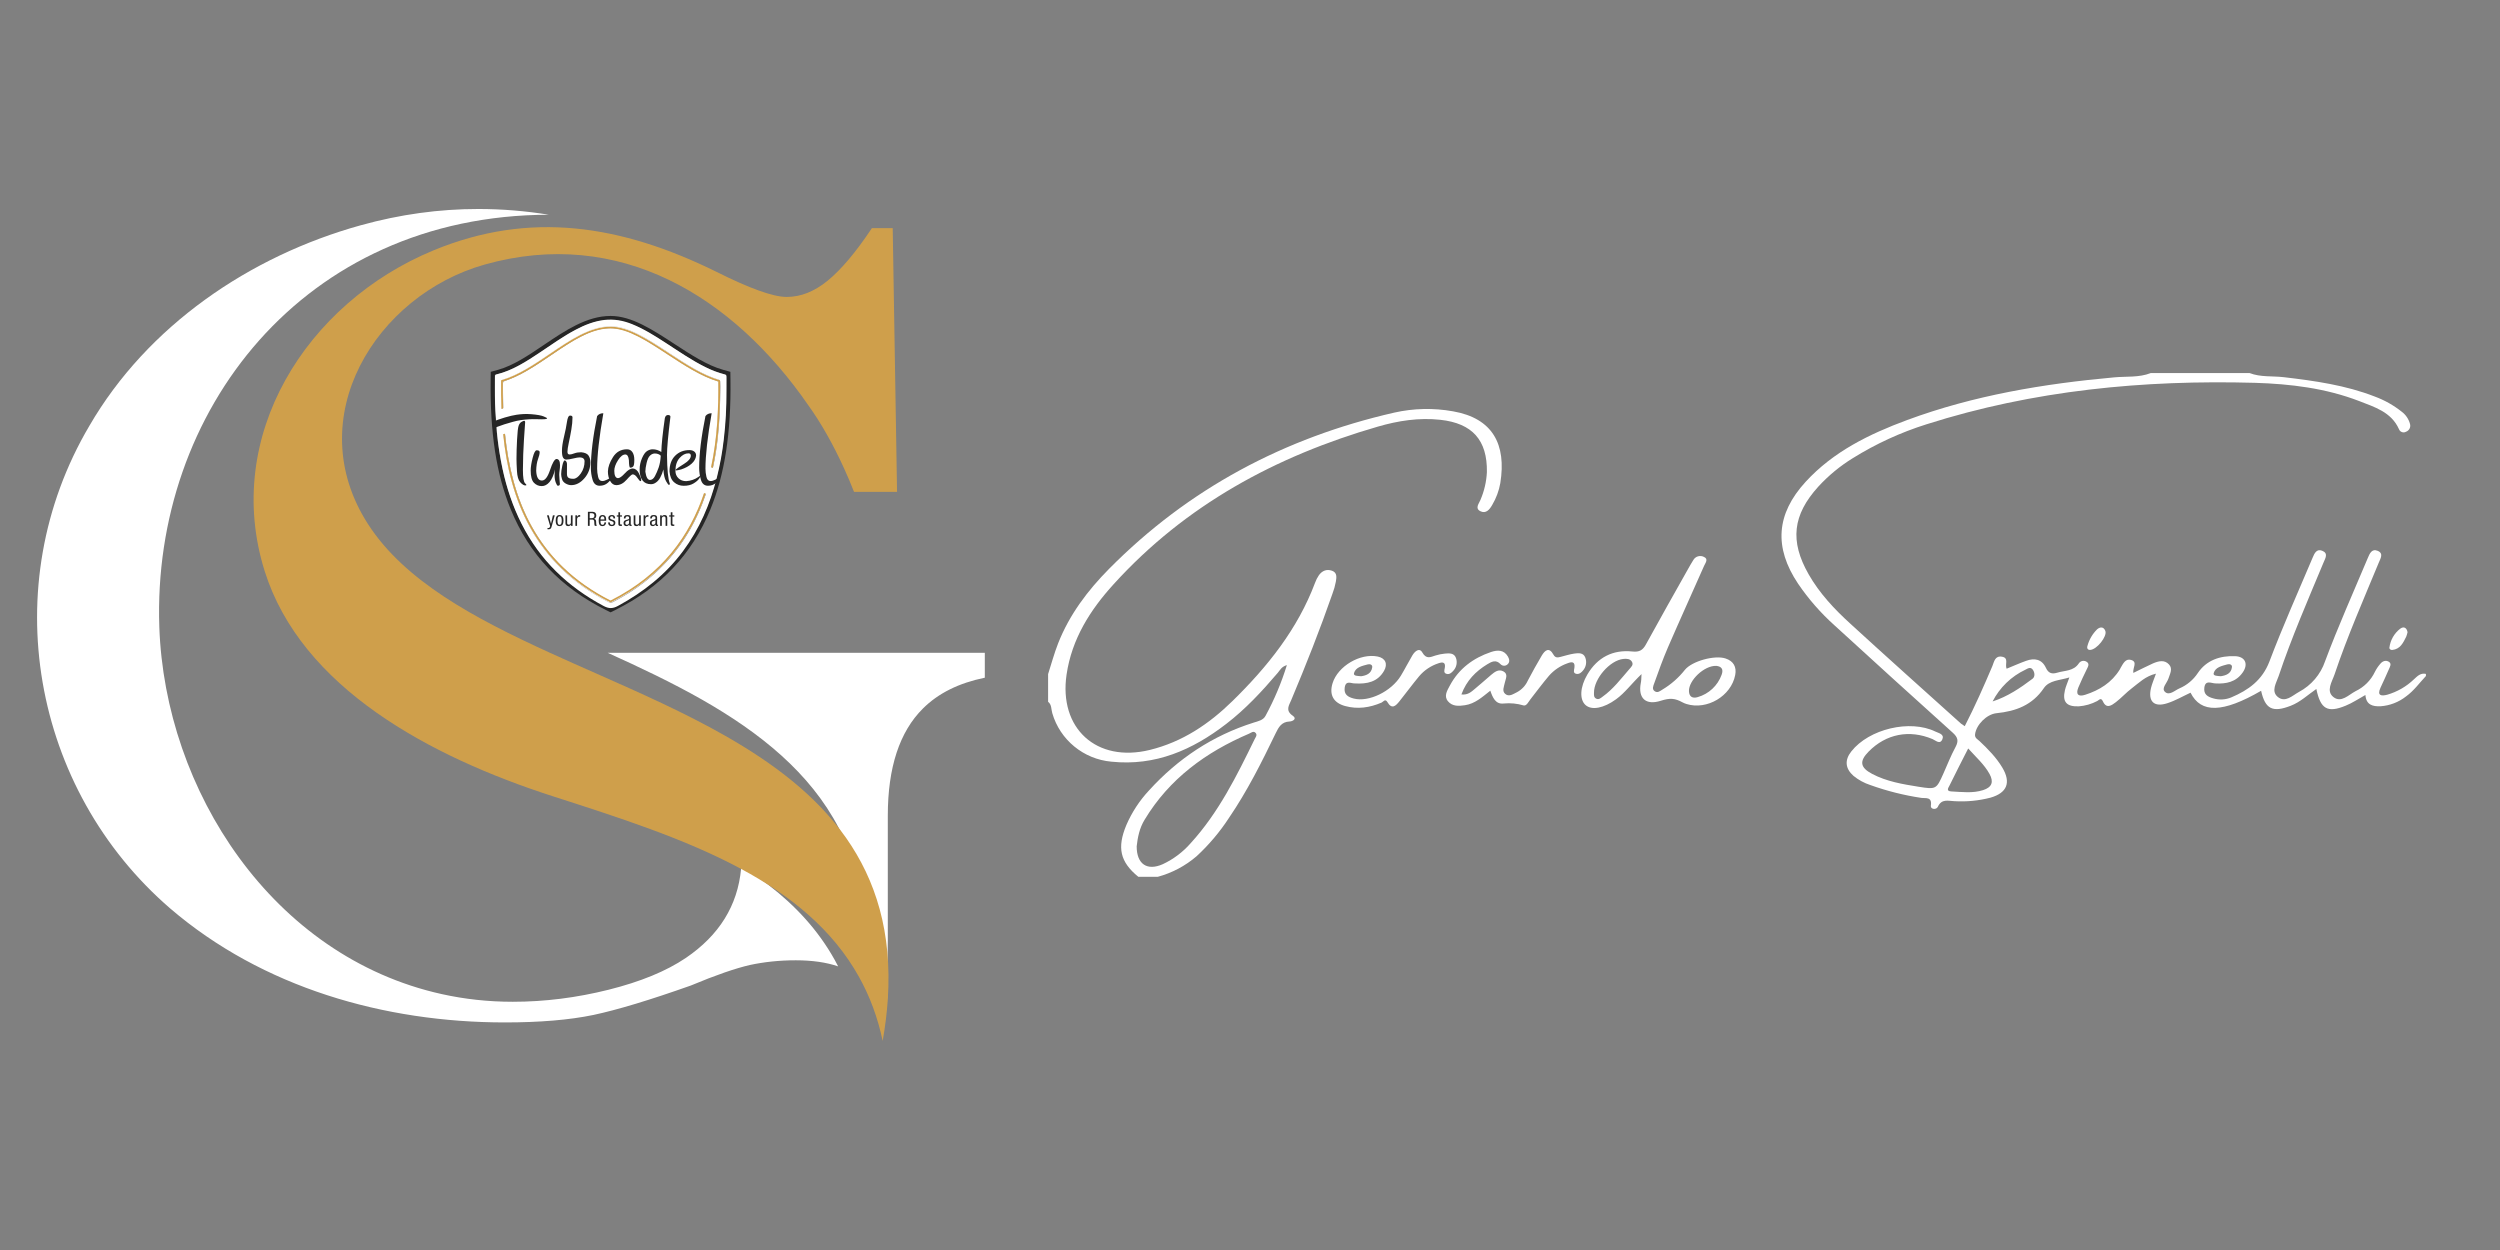
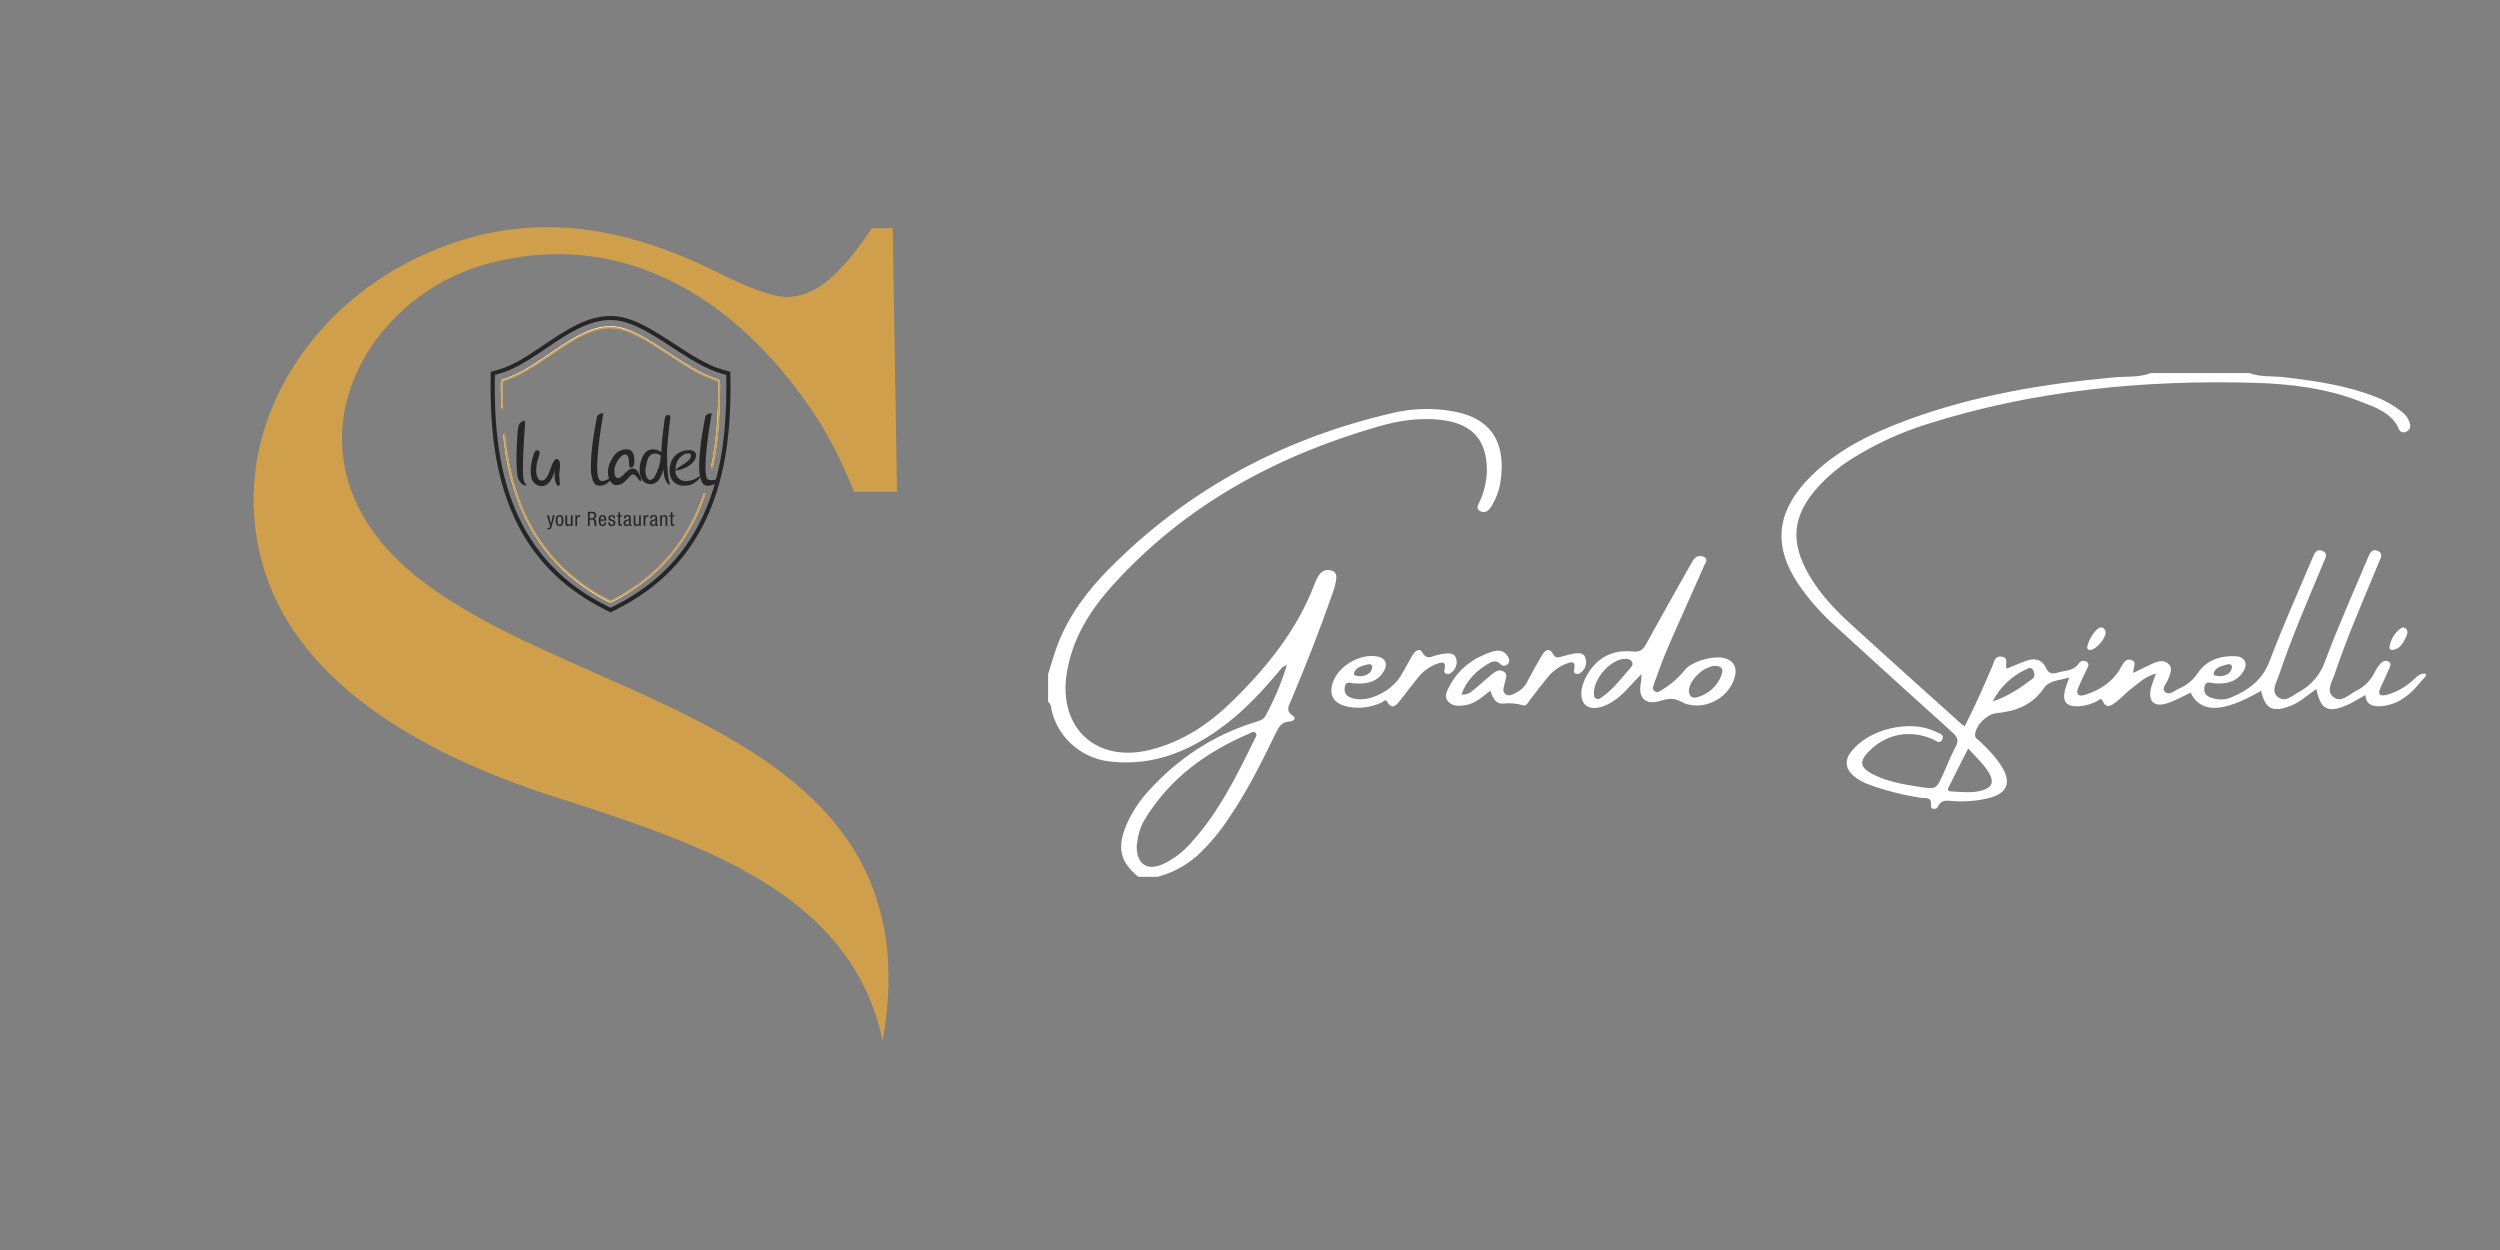
<svg xmlns="http://www.w3.org/2000/svg" xmlns:ns1="http://www.serif.com/" width="100%" height="100%" viewBox="0 0 2000 1000" version="1.1" xml:space="preserve" style="fill-rule:evenodd;clip-rule:evenodd;stroke-linejoin:round;stroke-miterlimit:2;">
  <rect x="0" y="0" width="2000" height="1000" fill="#808080" stroke="none" />
  <g transform="matrix(0.925,0,0,0.919,-9.869,-0.383)">
    <g transform="matrix(1.684,0,0,1.684,-733.121,38.198)">
      <g transform="matrix(0.848,0,0,0.848,-4147.75,-1890.63)">
-         <path d="M5933.07,2745.38C5930.39,2731.67 5925.98,2719.24 5920.1,2707.87C5902.61,2674.02 5872.34,2649.71 5837.25,2629.56C5819.12,2619.19 5799.7,2609.91 5780.11,2601.01L6008.5,2601.01L6008.5,2616.18C5992.79,2619.41 5980.32,2625.65 5971.06,2634.93C5956.83,2649.14 5949.75,2670.94 5949.75,2700.31L5949.75,2776.41L5949.62,2785.58L5949.35,2811.72L5944.95,2812.32C5939.88,2807.58 5939.49,2803.67 5935.05,2800.5C5936.14,2782.17 5936.62,2763.44 5933.07,2745.38ZM5679.64,2809.06C5577.04,2786.18 5511.94,2684.87 5508.55,2585.15C5504.12,2454.05 5595.76,2334.2 5744.49,2333.96C5730.44,2331.66 5716.18,2330.46 5701.76,2330.46C5678.1,2330.46 5654.34,2333.72 5630.55,2340.38C5563.31,2359.16 5501.37,2401.62 5466.19,2462.65C5409.09,2560.01 5431.46,2684.17 5515.16,2756.85C5571.06,2805.12 5644.9,2826.32 5717.84,2826.32C5738.95,2826.32 5756.92,2824.81 5771.48,2821.76C5786.04,2818.63 5805.61,2812.68 5830.46,2803.82C5845.71,2797.39 5857.6,2793.32 5866.13,2791.33C5874.75,2789.47 5883.94,2788.44 5893.99,2788.44C5904.03,2788.44 5912.54,2789.7 5919.67,2792.15C5918.98,2790.82 5918.29,2789.49 5917.6,2788.22C5907.59,2770.11 5893.87,2755.21 5877.58,2742.58C5872.31,2738.51 5866.77,2734.65 5861,2731.03C5860.97,2731.6 5860.92,2732.15 5860.88,2732.72C5858.8,2755.09 5847.62,2773.22 5827.41,2787.02C5815.54,2795.08 5800.04,2801.5 5780.68,2806.38C5761.32,2811.26 5741.99,2813.73 5722.63,2813.73C5707.59,2813.73 5693.3,2812.1 5679.64,2809.06Z" style="fill:white;" />
-       </g>
+         </g>
      <g transform="matrix(0.848,0,0,0.848,-4147.75,-1890.63)">
        <path d="M5674.63,2355.67C5597.42,2387.75 5546.82,2469.01 5572.32,2551.08C5594.49,2622.3 5672.49,2664.34 5746.97,2688.48C5786.37,2701.27 5826.66,2714.17 5860.88,2732.72C5891.01,2749.06 5916.42,2769.78 5932.34,2798.63C5938.77,2810.24 5943.62,2823.15 5946.64,2837.59C5948.2,2828.82 5949.2,2820.4 5949.75,2812.32C5955.07,2730.42 5909.91,2685.19 5851.32,2651.61C5826.72,2637.5 5799.73,2625.44 5773.11,2613.59C5763.7,2609.4 5754.35,2605.24 5745.15,2601.01C5698.93,2579.76 5657.06,2557.11 5634.95,2522.55C5593.46,2457.73 5639.84,2382.96 5705.63,2364.32C5787.28,2341.23 5856.05,2383.74 5901.56,2450.04C5909.48,2461.14 5916.7,2474.07 5923.35,2488.76C5925.29,2493.04 5927.28,2497.74 5929.3,2502.9L5955.35,2502.9L5952.72,2342.13L5940.12,2342.13C5930.35,2356.94 5921.37,2367.54 5913.31,2374.18C5905.18,2380.82 5897.01,2384.07 5888.5,2384.07C5880.33,2384.07 5866.13,2378.94 5845.83,2368.69C5788.13,2340.08 5733,2331.4 5674.63,2355.67Z" style="fill:rgb(207,159,75);" />
      </g>
    </g>
    <g id="_2" ns1:id="2" transform="matrix(1.83,0,0,1.826,396.067,184.756)">
      <g>
        <g transform="matrix(1,0,0,0.997,0,0.156)">
          <path d="M25.409,77.256C32.856,75.172 40.338,70.056 47.572,65.106L47.575,65.105C57.287,58.465 67.328,51.597 77.957,51.597C87.267,51.597 96.869,57.94 107.032,64.657C114.793,69.785 122.819,75.087 130.494,77.239C130.494,77.239 131.822,77.612 132.615,77.835C132.624,78.647 132.644,79.996 132.644,79.996C132.66,81.261 132.668,82.513 132.668,83.75C132.668,107.323 129.669,125.735 123.291,141.446C114.739,162.518 100.351,177.919 79.309,188.532C79.309,188.532 78.46,188.959 77.953,189.216C77.445,188.959 76.596,188.532 76.596,188.532C55.556,177.919 41.171,162.521 32.62,141.455C26.237,125.735 23.236,107.305 23.236,83.698C23.236,82.482 23.243,81.253 23.258,80.011C23.258,80.011 23.275,78.66 23.286,77.848C24.081,77.626 25.409,77.256 25.409,77.256ZM46.445,63.518L46.442,63.519C39.341,68.376 31.996,73.399 24.865,75.393L21.329,76.383L21.283,79.988C20.956,105.639 23.975,125.399 30.784,142.168C39.519,163.688 54.209,179.416 75.692,190.253L77.953,191.394L80.213,190.253C101.698,179.416 116.39,163.688 125.125,142.159C131.936,125.381 134.953,105.62 134.621,79.971L134.573,76.371L131.039,75.38C123.662,73.311 115.771,68.096 108.138,63.052C97.717,56.165 87.87,49.662 77.957,49.662C66.708,49.662 56.408,56.705 46.445,63.518Z" style="fill:rgb(38,38,38);fill-rule:nonzero;" />
        </g>
        <g transform="matrix(0.24,0,0,0.241,21.147,49.289)">
-           <path d="M464.87,150.31C465.099,182.18 463.362,214.034 459.67,245.69C456.8,271.173 452.233,296.435 446,321.31C432.7,374 411.72,423.18 379.2,467.06C345.03,513.17 301.35,547.9 251.2,575.21C240.82,580.86 233.2,580.78 222.84,575.21C152.44,537.46 97.49,484.64 61.48,412.9C44.22,378.5 32.14,342.25 24.1,304.64C19.006,280.657 15.273,256.405 12.92,232C12.47,227.39 12.45,222.8 12.09,218.22C10.55,198.71 8.89,179.22 9.09,159.62C9.22,146.96 9.17,134.3 9.09,121.62C9.09,119.37 9.48,117.82 11.88,117.25C44.12,109.52 71.14,91.48 98.13,73.43C121.03,58.12 143.33,41.9 167.73,28.93C185.66,19.4 204.32,11.84 224.62,9.48C243.26,7.32 261.24,10.55 278.62,17.57C302.3,27.11 323.67,40.72 344.95,54.57C371.09,71.57 396.59,89.57 424.65,103.36C436.181,109.147 448.283,113.719 460.76,117C463.93,117.81 465.02,118.94 464.95,122.23C464.74,132.34 464.87,142.51 464.87,150.31ZM453,140.73C452.719,138.113 452.612,135.481 452.68,132.85C452.89,129.65 451.9,128.06 448.68,127.26C444.845,126.205 441.078,124.916 437.4,123.4C409.15,112.4 384,95.89 358.82,79.4C335.82,64.4 313.33,48.71 288.64,36.55C271.82,28.27 254.39,21.76 235.34,22.13C215.74,22.5 197.57,28.74 180.16,37.38C154.29,50.22 131.04,67.21 107.16,83.26C80.96,100.9 54.64,118.35 24.06,127.78C22.06,128.41 21.53,129.36 21.41,131.25C20.62,143.56 21.5,155.86 21.63,168.17C21.68,173 21.88,177.82 22.05,182.64C22.05,183.56 21.74,184.83 23.2,184.94C24.66,185.05 25.27,184.1 25.31,182.74L25.31,180.24C25.12,166.76 24.88,153.24 24.75,139.79C24.66,131.4 24.75,131.4 32.68,128.56C58.42,119.36 81.23,104.79 103.77,89.75C127.83,73.75 151.09,56.42 176.77,42.96C194.26,33.82 212.41,26.74 232.41,25.72C253.58,24.64 272.48,32.13 290.78,41.52C316.73,54.82 340.43,71.79 364.85,87.52C390.68,104.19 416.64,120.63 446.24,130.07C449.24,131.07 449.24,133.07 449.24,135.53C449.08,149.68 449.3,163.85 448.73,177.98C448.02,195.76 447.04,213.54 445.48,231.25C443.43,253.731 440.138,276.082 435.62,298.2C435.33,299.68 434.42,301.31 436.62,301.79C438.82,302.27 438.62,300.31 438.97,298.89C442.858,280.542 445.809,262.008 447.81,243.36C451.58,209.83 452.6,176.08 453,140.73ZM27.44,235.07C25.56,235.38 25.69,236.72 25.86,238.07C26.55,244 27.19,249.95 27.92,255.88C31.833,288.486 38.896,320.636 49.01,351.88C80.59,448.827 141.677,520.673 232.27,567.42C235.52,569.1 238.05,569.42 241.44,567.61C329.84,521.81 390.71,452.23 422.94,357.86C423.43,356.41 425.49,354.18 422.8,353.22C420.11,352.26 420.3,355.17 419.8,356.67C413.921,373.584 406.974,390.107 399,406.14C363.56,476.67 309.39,528.38 239.8,564.61C238.109,565.634 235.981,565.634 234.29,564.61C186.5,539.61 144.86,507.11 111.66,464.28C69.66,410.17 46.94,348 35.15,281.2C32.58,266.65 30.65,252.01 29.15,237.32C29,236.22 29.36,234.8 27.44,235.07Z" style="fill:white;fill-rule:nonzero;" />
-         </g>
+           </g>
        <g transform="matrix(0.24,0,0,0.241,21.007,49.161)">
          <path d="M453,140.73C452.64,176.08 451.62,209.83 447.88,243.42C445.867,262.086 442.903,280.636 439,299C438.69,300.42 438.93,302.39 436.65,301.9C434.37,301.41 435.36,299.79 435.65,298.31C440.168,276.192 443.46,253.841 445.51,231.36C447.07,213.65 448.05,195.87 448.76,178.09C449.33,163.96 449.11,149.79 449.27,135.64C449.27,133.22 449.27,131.14 446.27,130.18C416.67,120.74 390.71,104.3 364.88,87.63C340.46,71.87 316.76,54.9 290.81,41.63C272.51,32.24 253.61,24.75 232.44,25.83C212.44,26.83 194.29,33.93 176.8,43.07C151.09,56.53 127.8,73.81 103.8,89.86C81.26,104.86 58.45,119.47 32.71,128.67C24.76,131.51 24.71,131.51 24.78,139.9C24.91,153.39 25.15,166.9 25.34,180.35L25.34,182.85C25.34,184.21 24.66,185.15 23.23,185.05C21.8,184.95 22.11,183.67 22.08,182.75C21.91,177.93 21.71,173.11 21.66,168.28C21.53,155.97 20.66,143.67 21.44,131.36C21.56,129.47 22.05,128.52 24.09,127.89C54.67,118.46 80.99,101.01 107.19,83.37C131.03,67.32 154.28,50.37 180.19,37.49C197.6,28.85 215.77,22.61 235.37,22.24C254.37,21.87 271.85,28.38 288.67,36.66C313.36,48.82 335.89,64.52 358.85,79.51C384.03,95.97 409.18,112.51 437.43,123.51C441.108,125.026 444.875,126.315 448.71,127.37C451.93,128.17 452.92,129.76 452.71,132.96C452.637,135.554 452.733,138.149 453,140.73Z" style="fill:white;fill-rule:nonzero;" />
        </g>
        <g transform="matrix(0.24,0,0,0.241,21.007,49.161)">
          <path d="M27.44,235.07C29.36,234.8 29.02,236.22 29.13,237.32C30.65,252.01 32.58,266.65 35.13,281.2C46.92,347.97 69.64,410.2 111.63,464.32C144.83,507.15 186.47,539.65 234.26,564.65C235.951,565.674 238.079,565.674 239.77,564.65C309.36,528.42 363.53,476.71 398.97,406.18C406.937,390.146 413.877,373.623 419.75,356.71C420.28,355.21 420.09,352.29 422.75,353.26C425.41,354.23 423.38,356.45 422.89,357.9C390.66,452.27 329.79,521.85 241.39,567.65C238,569.41 235.47,569.14 232.22,567.46C141.807,520.547 80.733,448.697 49,351.91C38.886,320.666 31.823,288.516 27.91,255.91C27.18,249.98 26.54,244.03 25.85,238.1C25.69,236.72 25.56,235.38 27.44,235.07Z" style="fill:white;fill-rule:nonzero;" />
        </g>
        <path d="M28.006,105.798L27.191,106.049C30.24,136.394 41.577,167.814 77.764,186.157L77.953,186.251L78.144,186.157C103.036,173.54 116.162,154.734 122.927,134.349L122.127,134.104C115.426,154.263 102.468,172.85 77.953,185.337C42.196,167.121 31.008,135.923 28.006,105.798ZM129.709,84.227L129.709,84.046C129.707,82.902 129.699,81.765 129.687,80.636L129.684,80.337L129.389,80.251C121.354,77.923 113.233,72.558 105.376,67.365C95.597,60.905 86.361,54.803 77.956,54.803C68.262,54.803 59.037,61.11 49.272,67.788C41.928,72.81 34.335,78.004 26.514,80.266L26.221,80.35L26.219,80.651C26.166,84.99 26.215,89.457 26.386,93.982L27.209,93.721C27.049,89.392 26.997,85.117 27.044,80.959C34.888,78.616 42.441,73.451 49.746,68.456C59.402,61.853 68.522,55.613 77.956,55.613C86.107,55.613 95.242,61.649 104.916,68.041C112.728,73.202 120.803,78.538 128.86,80.944C129.006,93.947 128.384,108.001 125.456,121.762L126.245,122.098C128.966,109.374 129.716,96.402 129.709,84.227Z" style="fill:rgb(207,159,75);fill-rule:nonzero;" />
        <path d="M106.396,144.708L105.652,144.708L105.652,145.327L106.396,145.327L106.396,148.796C106.396,149.45 106.598,149.789 107.429,149.789C107.763,149.789 107.974,149.751 108.079,149.733L108.079,149.088C107.993,149.096 107.898,149.114 107.724,149.114C107.305,149.114 107.198,148.955 107.198,148.551L107.198,145.327L108.088,145.327L108.088,144.708L107.198,144.708L107.198,143.246L106.396,143.246L106.396,144.708ZM101.379,149.733L102.181,149.733L102.181,146.264C102.181,145.53 102.766,145.25 103.196,145.25C103.923,145.25 103.952,145.878 103.952,146.264L103.952,149.733L104.753,149.733L104.753,146.17C104.753,145.581 104.753,144.579 103.406,144.579C102.91,144.579 102.372,144.838 102.163,145.298L102.143,145.298L102.143,144.708L101.379,144.708L101.379,149.733ZM99.154,148.289C99.154,148.805 98.646,149.247 98.119,149.247C97.575,149.247 97.392,148.887 97.392,148.383C97.392,147.941 97.527,147.744 97.786,147.585C98.15,147.369 98.856,147.305 99.154,146.995L99.154,148.289ZM97.479,146.226L97.479,146.179C97.479,146.002 97.479,145.194 98.36,145.194C98.895,145.194 99.184,145.466 99.184,145.934C99.184,146.356 99.184,146.518 98.598,146.695L97.518,147.013C96.858,147.21 96.553,147.7 96.553,148.401C96.553,149.303 96.992,149.863 97.948,149.863C98.426,149.863 98.925,149.592 99.184,149.141L99.202,149.141C99.241,149.789 99.623,149.789 99.927,149.789C100.129,149.789 100.339,149.751 100.396,149.742L100.396,149.179C100.359,149.208 100.31,149.226 100.207,149.226C99.957,149.226 99.957,149.032 99.957,148.822L99.957,146.02C99.957,145.495 99.957,144.579 98.398,144.579C97.172,144.579 96.676,145.082 96.676,146.226L97.479,146.226ZM93.567,149.733L94.37,149.733L94.37,146.553C94.37,145.719 95.019,145.362 95.422,145.362C95.679,145.362 95.774,145.392 95.852,145.401L95.852,144.634C95.774,144.596 95.66,144.579 95.497,144.579C94.923,144.579 94.619,144.979 94.388,145.457L94.37,145.457L94.37,144.708L93.567,144.708L93.567,149.733ZM92.25,144.708L91.449,144.708L91.449,148.177C91.449,148.908 90.865,149.188 90.434,149.188C89.706,149.188 89.679,148.56 89.679,148.177L89.679,144.708L88.876,144.708L88.876,148.271C88.876,148.861 88.876,149.863 90.223,149.863C90.719,149.863 91.256,149.6 91.467,149.141L91.486,149.141L91.486,149.733L92.25,149.733L92.25,144.708ZM86.693,148.289C86.693,148.805 86.187,149.247 85.659,149.247C85.115,149.247 84.931,148.887 84.931,148.383C84.931,147.941 85.066,147.744 85.325,147.585C85.689,147.369 86.397,147.305 86.693,146.995L86.693,148.289ZM85.018,146.226L85.018,146.179C85.018,146.002 85.018,145.194 85.899,145.194C86.435,145.194 86.722,145.466 86.722,145.934C86.722,146.356 86.722,146.518 86.138,146.695L85.056,147.013C84.397,147.21 84.092,147.7 84.092,148.401C84.092,149.303 84.531,149.863 85.487,149.863C85.965,149.863 86.463,149.592 86.722,149.141L86.741,149.141C86.779,149.789 87.161,149.789 87.467,149.789C87.667,149.789 87.878,149.751 87.935,149.742L87.935,149.179C87.899,149.208 87.849,149.226 87.744,149.226C87.496,149.226 87.496,149.032 87.496,148.822L87.496,146.02C87.496,145.495 87.496,144.579 85.937,144.579C84.713,144.579 84.215,145.082 84.215,146.226L85.018,146.226ZM81.646,144.708L80.899,144.708L80.899,145.327L81.646,145.327L81.646,148.796C81.646,149.45 81.846,149.789 82.677,149.789C83.013,149.789 83.223,149.751 83.328,149.733L83.328,149.088C83.243,149.096 83.148,149.114 82.975,149.114C82.553,149.114 82.447,148.955 82.447,148.551L82.447,145.327L83.338,145.327L83.338,144.708L82.447,144.708L82.447,143.246L81.646,143.246L81.646,144.708ZM80.103,146.179C80.094,145.589 80.037,144.579 78.545,144.579C77.656,144.579 76.91,145.026 76.91,145.964C76.91,147.004 77.551,147.181 78.171,147.39C78.795,147.596 79.426,147.735 79.426,148.41C79.426,149.123 78.832,149.247 78.574,149.247C77.79,149.247 77.617,148.693 77.617,148.083L76.815,148.083C76.815,148.598 76.834,149.863 78.574,149.863C79.531,149.863 80.228,149.35 80.228,148.289C80.228,147.296 79.598,147.081 78.976,146.871C78.344,146.668 77.712,146.553 77.712,145.964C77.712,145.259 78.287,145.194 78.545,145.194C79.129,145.194 79.301,145.542 79.301,146.179L80.103,146.179ZM75.885,147.313L75.885,146.995C75.885,145.917 75.742,144.579 74.173,144.579C72.595,144.579 72.347,146.029 72.347,147.284C72.347,149.011 72.873,149.863 74.126,149.863C75.522,149.863 75.846,148.616 75.846,148.083L75.044,148.083C75.044,148.457 74.938,149.247 74.173,149.247C73.188,149.247 73.188,148.083 73.188,147.313L75.885,147.313ZM73.215,146.697L73.215,146.509C73.215,146.208 73.312,145.194 74.155,145.194C74.863,145.194 75.044,145.86 75.044,146.423L75.044,146.697L73.215,146.697ZM68.082,143.712L69.088,143.712C69.873,143.712 70.323,144.128 70.323,144.782C70.323,146.079 69.415,146.079 68.915,146.079L68.082,146.079L68.082,143.712ZM67.244,149.733L68.082,149.733L68.082,146.751L69.222,146.751C69.653,146.751 70.17,146.807 70.236,147.726L70.293,148.766C70.314,149.094 70.38,149.592 70.523,149.733L71.536,149.733C71.336,149.609 71.211,149.424 71.173,148.681L71.116,147.537C71.077,146.966 70.743,146.488 70.15,146.423L70.15,146.406C70.943,146.217 71.202,145.448 71.202,144.717C71.202,143.656 70.523,143.04 69.451,143.04L67.244,143.04L67.244,149.733ZM61.322,149.733L62.124,149.733L62.124,146.553C62.124,145.719 62.775,145.362 63.176,145.362C63.434,145.362 63.53,145.392 63.607,145.401L63.607,144.634C63.53,144.596 63.416,144.579 63.253,144.579C62.679,144.579 62.372,144.979 62.143,145.457L62.124,145.457L62.124,144.708L61.322,144.708L61.322,149.733ZM60.006,144.708L59.204,144.708L59.204,148.177C59.204,148.908 58.619,149.188 58.19,149.188C57.461,149.188 57.432,148.56 57.432,148.177L57.432,144.708L56.63,144.708L56.63,148.271C56.63,148.861 56.63,149.863 57.978,149.863C58.476,149.863 59.011,149.6 59.223,149.141L59.241,149.141L59.241,149.733L60.006,149.733L60.006,144.708ZM53.845,149.247C53.023,149.247 52.86,148.307 52.86,147.219C52.86,146.132 53.032,145.194 53.845,145.194C54.707,145.194 54.87,146.132 54.87,147.219C54.87,148.307 54.698,149.247 53.845,149.247ZM52.019,147.219C52.019,148.637 52.383,149.863 53.865,149.863C55.338,149.863 55.711,148.637 55.711,147.219C55.711,145.805 55.347,144.579 53.865,144.579C52.392,144.579 52.019,145.805 52.019,147.219ZM49.402,149.836L49.249,150.278C49.154,150.549 48.991,150.765 48.618,150.765C48.416,150.765 48.264,150.756 48.149,150.735L48.149,151.354C48.283,151.363 48.416,151.38 48.732,151.38C49.699,151.38 49.909,150.765 50.1,150.069L51.582,144.708L50.702,144.708L49.803,148.74L49.784,148.74L48.77,144.708L47.892,144.708L49.402,149.836Z" style="fill:rgb(38,38,38);fill-rule:nonzero;" />
-         <path d="M27.757,101.34C30.537,100.509 33.108,99.664 35.547,99.327C38.187,98.963 40.602,98.818 42.792,98.893C44.98,98.97 46.399,98.961 47.048,98.873C47.683,98.786 47.988,98.646 47.96,98.457C47.94,98.317 47.389,98.015 46.308,97.555C45.226,97.097 43.305,96.748 40.541,96.511C37.776,96.276 35.67,96.478 33.577,96.767C32.133,96.965 30.085,97.46 27.995,98.076C25.904,98.692 23.409,99.623 22.975,99.836C21.612,100.505 21.963,100.414 22.519,100.794C23.073,101.174 22.212,102.039 22.89,103.069L27.757,101.34Z" style="fill:rgb(38,38,38);fill-rule:nonzero;" />
        <path d="M33.767,108.585C33.586,112.07 33.495,115.135 33.495,117.785C33.495,119.087 33.567,121.028 33.714,123.607C33.858,126.185 34.383,127.974 35.287,128.973C36.191,129.973 36.977,130.475 37.647,130.475C37.997,130.475 38.172,130.395 38.172,130.235C38.172,130.076 37.975,129.822 37.582,129.475C36.882,128.824 36.532,126.681 36.532,123.047C36.562,117.999 36.722,113.267 37.013,108.847C37.305,104.428 37.495,101.613 37.582,100.408C37.582,99.9 37.421,99.646 37.101,99.646C36.898,99.646 36.489,99.822 35.877,100.169C35.266,100.52 34.806,101.139 34.5,102.027C34.194,102.916 33.949,105.103 33.767,108.585Z" style="fill:rgb(38,38,38);fill-rule:nonzero;" />
        <path d="M41.124,117.357C40.511,119.785 40.206,121.777 40.206,123.333C40.206,126.174 40.716,128.126 41.737,129.189C42.756,130.251 43.987,130.783 45.43,130.783C46.8,130.783 48.031,130.13 49.125,128.82C50.218,127.512 51.077,125.514 51.704,122.832C51.573,123.704 51.506,124.683 51.506,125.761C51.506,127.014 51.695,128.137 52.074,129.128C52.453,130.12 52.775,130.615 53.037,130.615C53.679,130.615 53.999,130.332 53.999,129.757C53.999,129.505 53.948,128.85 53.846,127.795C53.743,126.74 53.693,125.95 53.693,125.428C53.693,124.824 53.754,124.102 53.879,123.259C54.002,122.419 54.065,121.617 54.065,120.857C54.065,118.857 53.495,117.856 52.359,117.856C51.471,117.984 50.472,119.729 49.365,123.094C48.256,126.46 46.968,128.143 45.496,128.143C43.835,128.143 42.937,126.577 42.806,123.451C42.865,121.152 43.153,119.3 43.67,117.905C44.187,116.508 44.446,115.404 44.446,114.595C44.446,114.009 43.965,113.714 43.003,113.714C42.361,113.714 41.737,114.93 41.124,117.357Z" style="fill:rgb(38,38,38);fill-rule:nonzero;" />
-         <path d="M55.953,107.264C55.305,109.977 54.98,112.207 54.98,113.953C54.98,115.572 55.166,116.674 55.538,117.262C55.91,117.849 56.401,118.144 57.014,118.144C57.83,118.144 58.929,117.968 60.315,117.619C61.699,117.27 62.755,117.096 63.483,117.096C64.912,117.159 65.64,117.778 65.669,118.953C65.669,121.111 65.079,123.044 63.898,124.75C62.718,126.454 61.539,127.305 60.358,127.305C59.278,127.305 58.507,127.137 58.041,126.796C57.574,126.454 57.342,125.855 57.342,124.998C57.355,123.792 57.364,122.254 57.364,120.38C57.364,119.461 57.035,118.842 56.38,118.524C55.913,118.524 55.501,119.368 55.145,121.058C54.787,122.749 54.609,124.087 54.609,125.071C54.609,125.69 54.732,126.46 54.98,127.379C55.228,128.299 55.804,129.021 56.707,129.546C57.611,130.07 58.492,130.329 59.353,130.329C61.64,130.329 63.725,129.236 65.605,127.046C67.484,124.856 68.423,122.301 68.423,119.38C68.423,118.207 68.14,117.167 67.572,116.262C67.002,115.357 65.837,114.818 64.074,114.644C62.835,114.644 61.749,114.822 60.816,115.18C59.883,115.535 59.163,115.715 58.654,115.715C58.317,115.715 58.054,115.624 57.865,115.441C57.676,115.258 57.582,114.905 57.582,114.382C57.582,113.493 57.793,112.073 58.216,110.12C58.638,108.169 59.035,106.102 59.406,103.918C59.779,101.737 59.964,99.766 59.964,98.003C59.964,97.448 59.585,97.171 58.827,97.171C58.129,97.171 57.636,98.174 57.352,100.182C57.067,102.189 56.601,104.55 55.953,107.264Z" style="fill:rgb(38,38,38);fill-rule:nonzero;" />
        <path d="M68.638,122.095C68.638,124.031 68.915,125.935 69.469,127.806C70.022,129.682 71.136,130.618 72.813,130.618C74.314,130.618 75.597,130.149 76.661,129.212C77.724,128.275 78.255,127.618 78.255,127.238C78.255,127.111 78.081,127.046 77.732,127.046C77.586,127.046 77.104,127.267 76.288,127.712C75.472,128.158 74.714,128.378 74.015,128.378C73.024,128.378 72.376,127.712 72.07,126.38C71.763,125.045 71.61,123.736 71.61,122.451C71.61,116.182 72.587,107.382 74.541,96.052C73.272,96.052 72.296,96.497 71.61,97.384C69.629,107.224 68.638,115.462 68.638,122.095Z" style="fill:rgb(38,38,38);fill-rule:nonzero;" />
        <path d="M87.213,121.998C87.782,121.998 88.251,121.818 88.624,121.452C88.995,121.087 89.181,120.031 89.181,118.285C89.181,116.714 88.879,115.481 88.275,114.585C87.67,113.688 86.819,113.238 85.728,113.238C82.886,113.238 80.685,114.47 79.127,116.929C77.567,119.389 76.757,121.673 76.7,123.784C76.7,125.561 77.063,127.099 77.792,128.391C78.522,129.684 79.477,130.332 80.655,130.332C82.42,130.332 84.047,129.475 85.541,127.759C87.036,126.047 87.986,125.189 88.395,125.189C89.153,125.189 89.888,125.729 90.602,126.807C91.315,127.886 91.811,128.428 92.088,128.428C92.235,128.428 92.328,128.363 92.373,128.238C92.415,128.11 92.438,127.989 92.438,127.88C92.438,127.244 92.074,126.185 91.346,124.7C90.617,123.218 89.655,122.446 88.46,122.381C87.367,122.381 86.122,123.15 84.721,124.688C83.324,126.23 82.237,126.999 81.465,126.999C80.314,126.934 79.731,125.767 79.716,123.498C79.716,121.992 80.294,120.317 81.455,118.475C82.613,116.635 83.767,115.715 84.919,115.715C85.866,115.715 86.435,116.627 86.624,118.452C86.668,120.819 86.865,121.998 87.213,121.998Z" style="fill:rgb(38,38,38);fill-rule:nonzero;" />
        <path d="M101.677,116.285C101.545,118.508 101.217,120.38 100.694,121.903C100.169,123.427 99.578,124.809 98.922,126.047C98.282,127.252 97.486,127.857 96.541,127.857C95.461,127.792 94.749,126.474 94.397,123.904C94.397,122.841 94.594,121.455 94.989,119.75C95.38,118.043 95.927,116.865 96.628,116.215C97.326,115.565 98.071,115.238 98.856,115.238C100.023,115.238 100.964,115.588 101.677,116.285ZM106.245,97.719C106.245,97.194 105.86,96.917 105.087,96.885C104.299,96.917 103.803,97.433 103.602,98.432C102.596,105.478 102.041,110.842 101.939,114.525C100.671,113.667 99.295,113.24 97.807,113.24C97.007,113.24 96.165,113.502 95.283,114.025C94.401,114.548 93.582,115.692 92.824,117.452C92.067,119.215 91.688,121.04 91.688,122.929C91.688,125.133 92.139,126.843 93.042,128.057C93.946,129.271 95.295,129.878 97.087,129.878C97.916,129.878 98.704,129.602 99.447,129.044C100.889,128.092 102.05,126.029 102.923,122.858C103.084,125.363 103.499,127.22 104.17,128.425C104.839,129.634 105.313,130.235 105.589,130.235C105.839,130.202 105.962,129.977 105.962,129.546C105.144,127.544 104.702,122.991 104.627,115.882C104.627,112.659 105.167,106.606 106.245,97.719Z" style="fill:rgb(38,38,38);fill-rule:nonzero;" />
        <path d="M108.873,122.808C108.77,122.953 108.719,123.062 108.719,123.141C108.719,123.253 108.822,123.309 109.024,123.309C109.375,123.309 110.148,123.15 111.341,122.832C113.309,122.183 114.935,121.284 116.219,120.142C117.5,119 118.221,117.715 118.381,116.285C118.381,115.413 118.086,114.75 117.495,114.298C116.906,113.845 116.158,113.618 115.256,113.618C112.514,113.618 110.256,114.517 108.479,116.309C106.7,118.104 105.812,120.587 105.812,123.76C105.988,126.094 106.708,127.824 107.977,128.951C109.242,130.076 110.767,130.639 112.544,130.639C114.423,130.639 115.972,130.264 117.19,129.51C118.408,128.755 119.263,128.022 119.758,127.308C120.254,126.592 120.502,126.165 120.502,126.023C120.502,125.847 120.458,125.761 120.37,125.761C120.297,125.761 120.007,125.973 119.496,126.404C117.791,127.609 115.861,128.284 113.703,128.425C112.216,128.425 110.996,127.966 110.042,127.046C109.088,126.124 108.611,124.951 108.611,123.521C108.611,120.922 109.262,118.876 110.566,117.394C111.871,115.91 113.275,115.167 114.775,115.167C115.518,115.167 115.889,115.547 115.889,116.309C115.861,117.579 114.796,118.869 112.698,120.179C110.599,121.488 109.324,122.366 108.873,122.808Z" style="fill:rgb(38,38,38);fill-rule:nonzero;" />
-         <path d="M119.83,122.095C119.83,124.031 120.107,125.935 120.663,127.806C121.215,129.682 122.329,130.618 124.007,130.618C125.507,130.618 126.789,130.149 127.852,129.212C128.917,128.275 129.448,127.618 129.448,127.238C129.448,127.111 129.274,127.046 128.923,127.046C128.779,127.046 128.297,127.267 127.479,127.712C126.665,128.158 125.907,128.378 125.208,128.378C124.217,128.378 123.568,127.712 123.262,126.38C122.956,125.045 122.804,123.736 122.804,122.451C122.804,116.182 123.78,107.382 125.733,96.052C124.464,96.052 123.489,96.497 122.804,97.384C120.822,107.224 119.83,115.462 119.83,122.095Z" style="fill:rgb(38,38,38);fill-rule:nonzero;" />
+         <path d="M119.83,122.095C119.83,124.031 120.107,125.935 120.663,127.806C121.215,129.682 122.329,130.618 124.007,130.618C125.507,130.618 126.789,130.149 127.852,129.212C128.917,128.275 129.448,127.618 129.448,127.238C129.448,127.111 129.274,127.046 128.923,127.046C128.779,127.046 128.297,127.267 127.479,127.712C124.217,128.378 123.568,127.712 123.262,126.38C122.956,125.045 122.804,123.736 122.804,122.451C122.804,116.182 123.78,107.382 125.733,96.052C124.464,96.052 123.489,96.497 122.804,97.384C120.822,107.224 119.83,115.462 119.83,122.095Z" style="fill:rgb(38,38,38);fill-rule:nonzero;" />
      </g>
    </g>
  </g>
  <g transform="matrix(1.72,0,0,1.709,838.308,298.296)">
    <path d="M558.93,0.09C564.07,2.09 569.54,1.39 574.85,2.02C589.25,3.73 603.54,5.75 617.15,11.08C621.676,12.764 625.906,15.157 629.68,18.17C631.557,19.584 632.911,21.583 633.53,23.85C633.996,25.351 633.207,26.977 631.74,27.54C631.383,27.756 630.974,27.871 630.557,27.871C629.585,27.871 628.715,27.249 628.4,26.33C624.8,18.26 617,16 609.84,13.17C594.31,7.17 577.99,5.17 561.43,4.66C509.51,3.21 458.43,8.15 408.69,24.06C396.64,27.876 385.122,33.201 374.41,39.91C368.457,43.593 363.045,48.086 358.33,53.26C346.41,66.5 345.02,78.73 353.82,94.26C358.88,103.2 365.82,110.62 373.33,117.5C390.33,133.18 407.57,148.65 424.71,164.19C425.263,164.628 425.844,165.028 426.45,165.39C431.2,156.05 435.33,146.67 439.31,137.22C440.13,135.22 440.48,132.28 443.8,132.87C447.12,133.46 445.02,136.43 445.92,138.49C448.98,137.24 451.92,135.91 454.98,134.8C458.92,133.35 462.34,134.03 464.2,138.09C465.37,140.63 467,141.09 469.39,140.37C472.91,139.27 477.06,139.71 479.51,135.98C479.984,135.241 480.804,134.792 481.682,134.792C482.182,134.792 482.671,134.937 483.09,135.21C484.63,136.16 483.81,137.46 483.22,138.7C481.86,141.54 480.47,144.38 479.28,147.3C477.97,150.52 479.28,151.73 482.47,150.69C489.13,148.54 494.81,144.98 498.56,138.85C498.73,138.56 498.85,138.24 499.02,137.96C500.12,136.1 501.22,133.65 503.75,134.36C507.04,135.28 504.48,137.98 504.85,140.46C508,138.94 511,137.35 514,136C516.49,134.93 519.31,134.14 521.44,136.49C523.29,138.49 521.93,140.79 521.21,143.03C520.49,145.27 517.82,147.59 519.54,149.29C521.54,151.29 524.12,148.65 526.29,147.7C529.786,146.195 532.764,143.694 534.85,140.51C538.85,134.51 545.17,132.33 552.24,132.62C556.93,132.82 558.47,136.34 555.72,140.26C552.6,144.73 548.03,145.67 542.94,145.37C541.03,145.26 538.38,143.66 537.89,147.31C537.47,150.51 539.42,151.66 542.13,152.4C544.878,153.193 547.817,153.017 550.45,151.9C558.38,148.5 564.83,143.9 568.16,135.1C574.35,118.65 581.51,102.56 588.32,86.35C589.09,84.52 590.09,82.27 592.62,83.24C595.69,84.41 594.17,86.74 593.37,88.68C586.07,106.31 578.47,123.83 572.44,141.95C571.39,145.09 568.78,149 572.05,151.7C575.53,154.57 578.91,150.99 581.91,149.35C587.62,146.29 591.955,141.167 594.03,135.03C600.08,118.71 607.19,102.77 613.9,86.7C614.74,84.7 615.72,82.17 618.45,83.28C621.38,84.47 619.85,86.82 619.03,88.8C611.91,106.15 604.4,123.34 598.45,141.15C597.3,144.59 594.34,148.92 597.94,151.77C601.54,154.62 605,150.69 608.22,149C612.173,147.112 615.354,143.913 617.22,139.95C617.885,138.61 618.719,137.36 619.7,136.23C620.7,134.96 622.23,134.33 623.7,135.23C625.17,136.13 624.17,137.64 623.7,138.78C622.47,141.68 621.13,144.53 619.82,147.39C618.12,151.12 620.16,151.39 622.96,150.66C627.612,149.304 631.865,146.836 635.35,143.47C636.94,142 638.44,140.35 640.95,140.91L640.95,141.91C637.95,145.13 635.35,148.81 631.7,151.46C628.289,154.16 624.14,155.767 619.8,156.07C616.05,156.23 613.13,155.32 612.8,150.79C609.65,152.53 606.8,154.5 603.63,155.79C595.18,159.29 591.93,157.42 589.98,147.97C585.98,150.74 582.55,154.08 578.09,155.82C569.64,159.14 566.19,157.4 564.29,148.82C546.46,159.21 536.29,159.45 531.47,149.71C527.86,151.39 524.37,153.46 520.61,154.66C514.47,156.66 511.61,153.77 513.08,147.51C513.56,145.46 514.45,143.51 515.39,140.8C510.48,141.97 507.5,145.09 504.23,147.58C501.59,149.58 499.35,152.13 496.72,154.16C494.79,155.64 492.36,157.45 490.72,153.79C489.78,151.72 488.86,153.24 488.04,153.63C485.384,155.035 482.466,155.876 479.47,156.1C473.76,156.31 471.77,154.02 473.05,148.51C473.46,146.75 474.23,145.08 475.11,142.57C470.64,143.98 465.75,143.86 463.24,147.57C457.86,155.57 450.17,158.4 441.24,159.31C436.63,159.77 431.75,164.77 431.24,169.22C431.05,170.94 432.41,171.5 433.31,172.35C437.31,176.16 441.15,180.08 443.97,184.85C448.05,191.78 446.14,196.62 438.42,198.85C432.932,200.285 427.251,200.838 421.59,200.49C418.72,200.39 415.69,199.25 413.94,203.12C413.25,204.66 410.44,204.34 410.69,202.64C411.35,198.19 408.14,199.28 406.15,198.94C398.095,197.721 390.181,195.711 382.52,192.94C379.665,192.006 377.01,190.548 374.69,188.64C370.83,185.19 370.51,181.24 373.69,177.2C381.92,166.68 400.97,162.11 412.82,167.92C414.3,168.64 417.03,169.12 416.05,171.49C414.94,174.2 412.88,172.02 411.44,171.42C400.69,166.88 389.88,168.96 381.73,177.29C377.37,181.74 377.73,184.74 383.39,187.73C390.09,191.29 397.51,192.54 404.9,193.73C413.22,195.06 413.23,194.97 416.59,187.39C418.4,183.29 420.04,179.1 422.15,175.16C423.68,172.31 423.27,170.61 420.86,168.43C402.46,151.763 384.147,135.033 365.92,118.24C359.486,112.439 353.781,105.877 348.93,98.7C337.62,81.7 338.71,66.08 352.44,51C365.35,36.83 382.05,28.65 399.6,22.1C430.69,10.52 463.11,5.1 496,2.1C501.65,1.57 507.47,2.26 512.94,0.1L558.93,0.09ZM428.05,175.82C424.93,182.03 422.05,187.59 419.35,193.2C418.85,194.2 417.62,195.81 420.18,195.93C425.12,196.18 430.11,196.88 434.95,195.33C439.09,194 440.04,191.52 437.95,187.71C435.53,183.31 431.79,180 428.05,175.82ZM439.37,153.82C446.32,151.56 452.25,147.54 457.96,143.2C459.12,142.32 459.12,140.51 458.18,139.07C457.09,137.41 455.78,138.38 454.69,138.93C448.072,142.071 442.681,147.325 439.37,153.86L439.37,153.82ZM545.57,142C548.05,141.63 550.38,140.73 550.73,137.73C550.87,136.58 549.66,136.14 548.56,136.46C546.02,137.2 543.01,137.74 542.23,140.57C541.86,141.93 544.13,141.88 545.57,142Z" style="fill:white;fill-rule:nonzero;" />
    <path d="M0.1,141C1.64,136.19 2.94,131.28 4.78,126.58C10.01,113.18 18.51,101.86 28.47,91.73C65.39,54.18 110,30.35 161.12,18.6C170.09,16.565 179.379,16.361 188.43,18C206.89,21.24 213.33,33.44 210.43,51.61C209.795,55.222 208.514,58.691 206.65,61.85C205.47,63.94 203.75,66.11 201.12,64.74C198.49,63.37 200.57,61.11 201.19,59.47C202.954,55.349 203.97,50.947 204.19,46.47C204.43,31.47 197.43,23.62 182.54,21.97C172.54,20.87 162.88,22.41 153.44,25.17C106,39 64,61.88 30.61,98.9C19.66,111 11.13,124.54 8.69,141.22C5,166.44 22.63,182.6 47.35,176.52C62.54,172.79 74.96,164.37 85.89,153.59C102.12,137.59 116.16,119.97 124.26,98.28C124.7,97.024 125.302,95.831 126.05,94.73C127.54,92.65 129.62,91.73 132.14,92.62C134.66,93.51 134.24,95.82 133.94,97.72C133.58,99.679 133.041,101.6 132.33,103.46C126.52,120.25 120.03,136.78 113.18,153.18C112.18,155.62 110.3,158.03 113.89,160.49C116.05,161.97 113.83,163.14 112.38,163.2C108.7,163.35 107.32,165.84 105.98,168.64C99.45,182.27 92.71,195.8 84.2,208.36C79.942,214.937 74.883,220.96 69.14,226.29C63.914,230.805 57.742,234.092 51.08,235.91L42.08,235.91C33.56,228.91 32.08,222.29 36.52,211.62C39.086,205.66 42.654,200.184 47.07,195.43C60.5,180.58 76.58,169.8 95.73,163.71C97.73,163.07 100.15,162.62 101.22,160.56C105.309,152.987 108.639,145.029 111.16,136.8C108.66,137.52 107.98,139.15 106.94,140.39C99.62,149.04 91.94,157.39 82.94,164.33C67.29,176.48 50,184.16 29.53,182C16.593,180.837 5.64,171.794 2.05,159.31C1.5,157.52 1.83,155.31 0.1,153.97L0.1,141ZM41.3,221.65C41.3,230 46.17,233.24 53.44,229.99C58.412,227.643 62.84,224.285 66.44,220.13C79.44,205.78 87.85,188.62 96.19,171.42C96.61,170.56 97.45,169.63 96.72,168.67C95.72,167.35 94.55,168.47 93.6,168.88C73.48,177.55 56.47,190 45,209.16C42.59,213.1 41.76,217.48 41.3,221.63L41.3,221.65Z" style="fill:white;fill-rule:nonzero;" />
    <path d="M276.11,141C271.43,145.5 268.44,149.75 264.26,152.8C258.57,156.96 253,158.08 250.1,155.52C247.2,152.96 247.45,147.05 250.96,141.12C255.64,133.2 262.74,129.47 271.86,130.43C275.13,130.78 276.69,129.8 278.15,127.13C284.59,115.33 291.15,103.6 297.73,91.85C298.54,90.4 299.36,88.96 300.24,87.55C301.218,85.887 303.344,85.258 305.07,86.12C307.41,87.12 305.81,88.97 305.21,90.34C299.62,103.1 293.87,115.79 288.36,128.59C286,134.11 284,139.76 282,145.37C281.57,146.55 280.86,148.07 282.25,149.03C283.64,149.99 284.75,148.89 285.89,148.22C289.882,145.808 293.402,142.69 296.28,139.02C299.61,134.89 310.21,132.02 315.19,133.69C318.95,134.95 320.41,137.69 319.68,141.47C317.79,151.29 306.55,158 297,155C296.366,154.804 295.753,154.546 295.17,154.23C291.66,152.29 289.32,152.12 285.03,153.5C278.15,155.72 274.41,152.36 275.77,145.21C276,144.22 276,143.23 276.11,141ZM254,149.76C254,150.76 253.86,151.81 254.9,152.43C256.21,153.21 257.17,152.17 258.02,151.57C262.93,148.05 266.53,143.23 270.42,138.71C271.25,137.71 272.51,136.71 271.66,135.25C270.81,133.79 269.19,133.75 267.66,133.91C261.35,134.57 253.93,143.2 254,149.76ZM310.89,137.16C305.25,136.93 298,144 298.17,149C298.27,151.72 299.97,152.48 302.22,151.79C307.387,150.306 311.534,146.42 313.35,141.36C314.45,138.46 313,137.4 310.93,137.16L310.89,137.16Z" style="fill:white;fill-rule:nonzero;" />
    <path d="M192.33,150.54C195.44,150.88 196.98,149.24 198.58,147.93C201.16,145.83 203.58,143.55 206.13,141.4C207.81,139.98 209.67,138.5 211.94,139.78C214.21,141.06 212.88,143.26 212.51,145.1C212.14,146.94 211.14,148.9 212.7,150.27C214.52,151.87 216.48,150.27 218.21,149.47C220.421,148.268 222.178,146.375 223.21,144.08C225.31,140.08 227.44,136.18 229.72,132.32C231.22,129.79 233.14,128.24 235.14,131.89C236.03,133.51 237.14,133.28 238.48,132.94C240.57,132.4 242.64,131.74 244.77,131.41C246.77,131.1 249.07,130.95 249.94,133.23C250.75,135.301 250.345,137.658 248.89,139.34C248.15,140.23 247.19,141.12 245.89,140.91C244.14,140.62 244.72,139.18 244.89,138.12C245.33,135 243.63,135.19 241.61,135.97C238.303,137.15 235.355,139.161 233.05,141.81C230.05,145.39 227.29,149.11 224.44,152.81C223.53,153.99 222.61,156.02 221.27,155.68C218.279,154.777 215.14,154.467 212.03,154.77C208.2,155.25 206.89,151.98 205.78,148.77C201.99,151.77 198.65,154.89 193.96,155.58C191.11,156 188.16,156.21 186.1,153.74C184.04,151.27 185.75,148.67 186.96,146.38C191.14,138.48 197.81,133.5 206.13,130.66C209.13,129.66 212.13,129.56 213.99,132.83C214.65,134 214.99,135.43 213.76,136.48C212.86,137.328 211.421,137.288 210.57,136.39C208.39,134.02 206.31,135.22 204.32,136.44C199,139.72 194.72,144 192.33,150.54Z" style="fill:white;fill-rule:nonzero;" />
    <path d="M142.73,145.37C141.19,145.49 138.53,143.67 138.05,147.37C137.63,150.57 139.55,151.74 142.27,152.45C149.17,154.25 159.73,149.19 164.2,141.73C166.08,138.6 167.7,135.33 169.56,132.2C170.65,130.36 172.77,128.46 174.15,130.88C176.03,134.2 177.93,133.04 180.28,132.3C181.709,131.854 183.18,131.556 184.67,131.41C186.67,131.22 188.93,131.09 189.79,133.41C190.557,135.498 190.076,137.851 188.55,139.47C187.78,140.35 186.8,141.23 185.55,140.93C183.92,140.55 184.4,139.21 184.61,138.08C185.09,135.4 183.61,135.27 181.7,135.93C178.198,137.074 175.081,139.169 172.7,141.98C169.53,145.82 166.6,149.85 163.5,153.75C161.83,155.84 160.01,157.75 157.91,154.1C156.91,152.34 155.91,154.03 155.23,154.33C149.71,156.73 144.08,157.56 138.23,155.95C132.79,154.45 130.76,150.66 132.41,145.28C134.87,137.28 145.28,131.11 153.41,132.79C156.97,133.52 158.22,136.24 156.34,139.51C153.41,144.62 148.56,145.75 142.73,145.37ZM145.58,142.03C148.12,141.68 150.44,140.79 150.86,137.81C151.02,136.64 149.86,136.17 148.75,136.47C146.2,137.18 143.19,137.74 142.38,140.53C142,142 144.23,141.84 145.58,142L145.58,142.03Z" style="fill:white;fill-rule:nonzero;" />
    <path d="M484.69,129.7C483.9,129.7 483.03,129.17 483.57,127.62C484.367,124.775 485.882,122.181 487.97,120.09C489.37,118.83 491.1,118.71 491.86,120.87C492.73,123.31 487.92,129.61 484.69,129.7Z" style="fill:white;fill-rule:nonzero;" />
    <path d="M632.4,121.39C632.249,122.109 632.042,122.814 631.78,123.5C630.37,126.34 629.04,129.31 625.31,129.71C624.62,129.79 623.85,129.34 623.97,128.58C624.406,125.099 626.205,121.929 628.97,119.77C630.76,118.45 632.06,119.44 632.4,121.39Z" style="fill:white;fill-rule:nonzero;" />
  </g>
</svg>